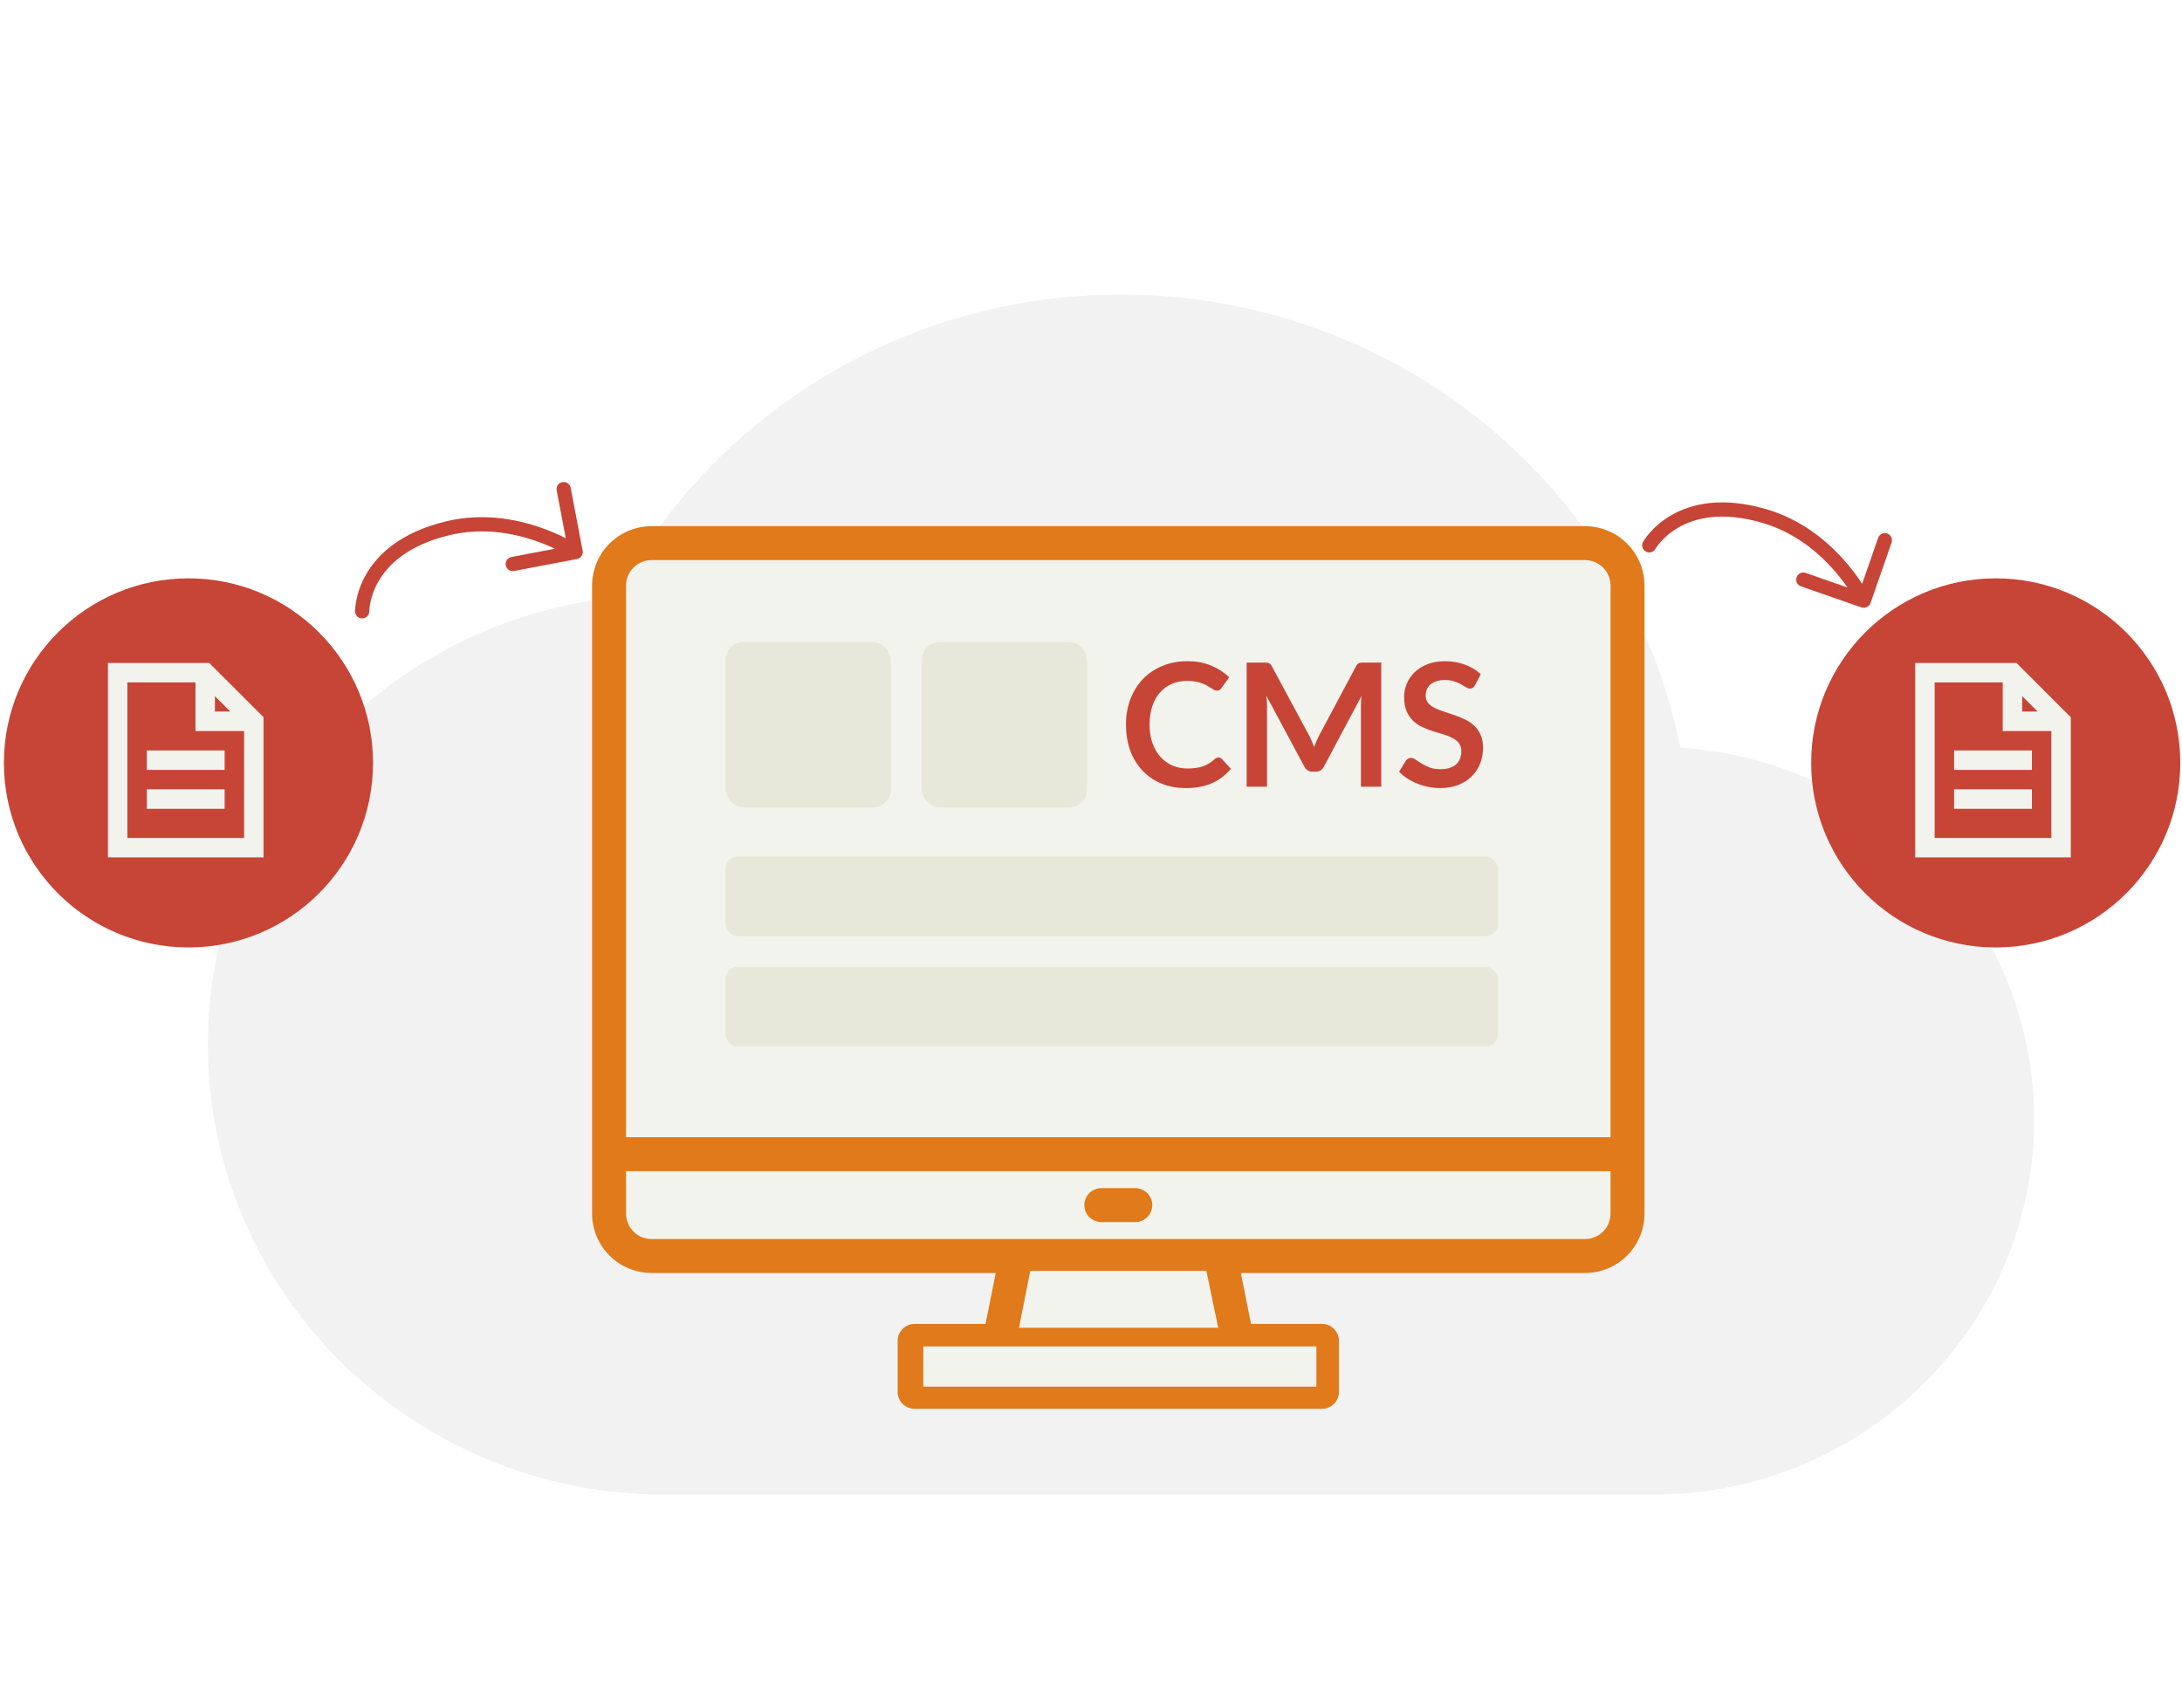
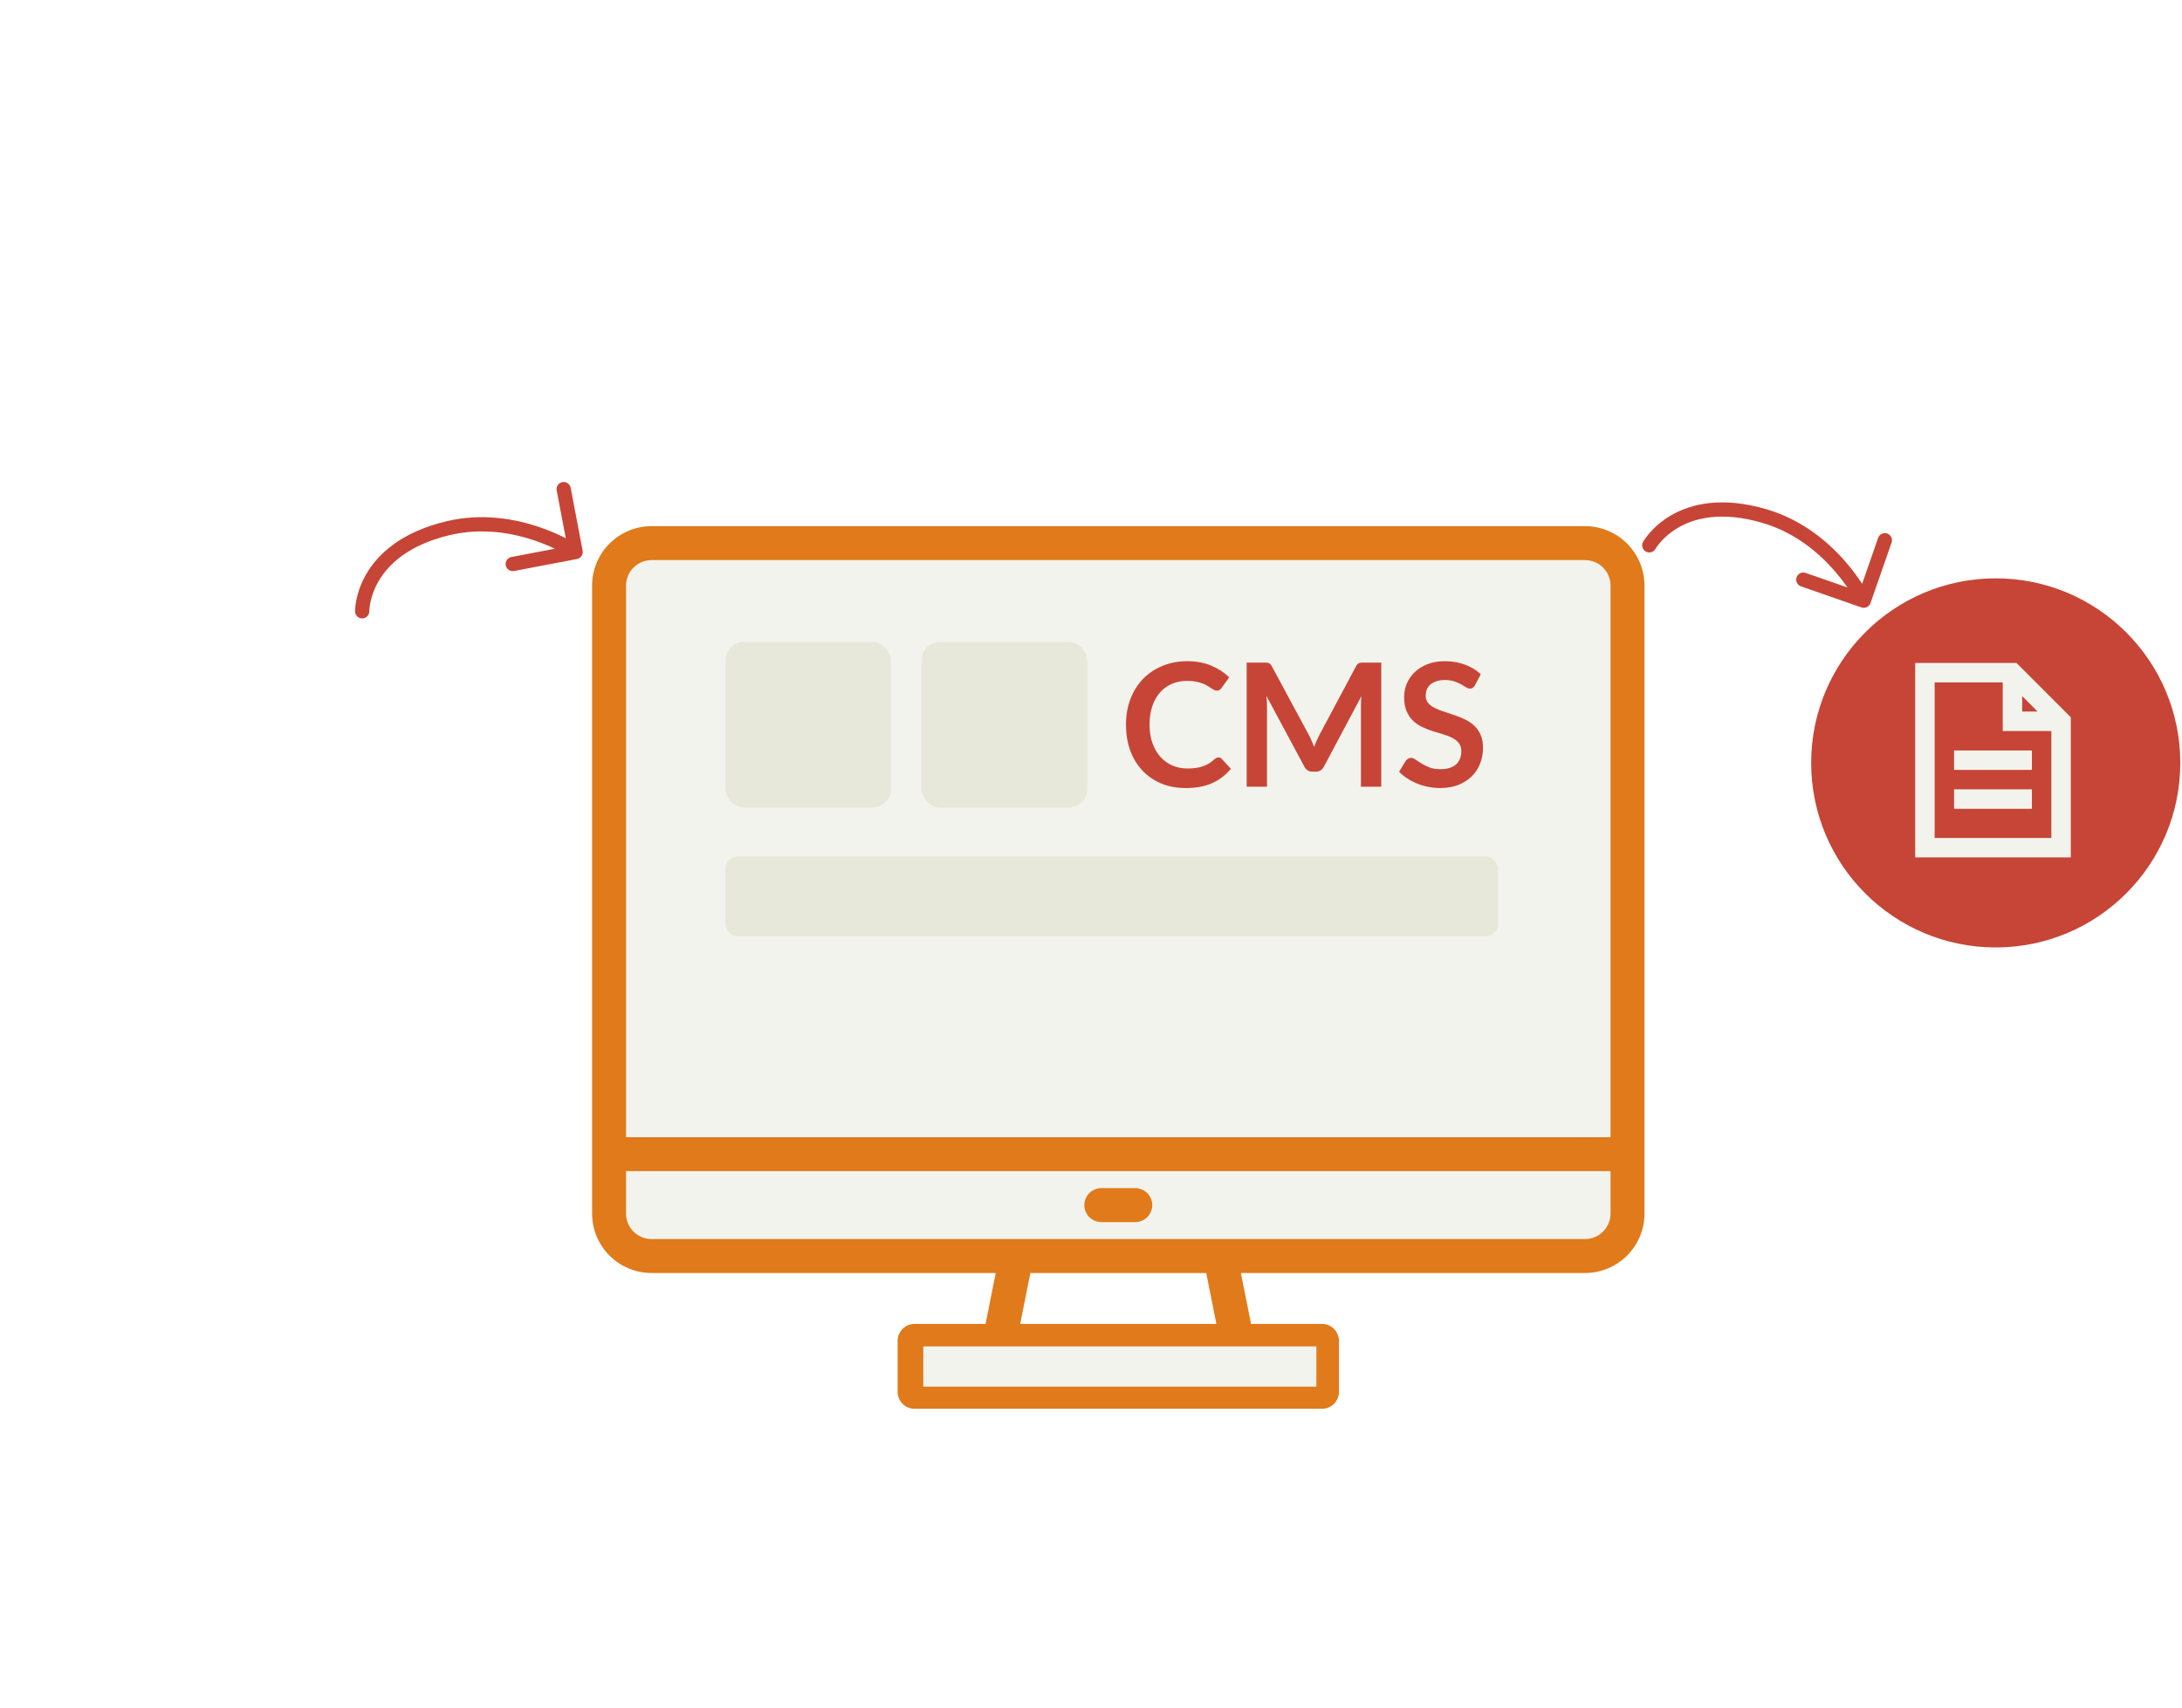
<svg xmlns="http://www.w3.org/2000/svg" width="460" height="360" viewBox="0 0 460 360" fill="none">
  <g filter="url(#filter0_d_968_14331)">
-     <path d="M354.229 156.435C348.841 129.518 334.139 105.28 312.635 87.86C291.13 70.441 264.157 60.922 236.323 60.928C189.963 60.928 149.698 86.86 129.646 124.81C106.069 127.322 84.264 138.333 68.423 155.729C52.581 173.124 43.821 195.677 43.823 219.053C43.823 271.392 86.975 313.928 140.073 313.928H348.615C392.89 313.928 428.823 278.508 428.823 234.865C428.823 193.12 395.938 159.281 354.229 156.435Z" fill="#F2F2F2" />
-   </g>
+     </g>
  <path d="M74.858 128.907C74.874 129.735 75.558 130.394 76.386 130.378C77.214 130.362 77.873 129.678 77.857 128.85L76.358 128.879L74.858 128.907ZM121.637 117.852C122.451 117.697 122.985 116.912 122.83 116.098L120.305 102.836C120.15 102.022 119.364 101.488 118.55 101.643C117.737 101.798 117.203 102.584 117.358 103.397L119.603 115.185L107.815 117.431C107.001 117.586 106.467 118.371 106.622 119.185C106.777 119.999 107.562 120.533 108.376 120.378L121.637 117.852ZM94.356 111.38L94.709 112.838L94.709 112.838L94.356 111.38ZM76.358 128.879C77.857 128.85 77.857 128.851 77.857 128.852C77.857 128.852 77.857 128.853 77.857 128.853C77.857 128.854 77.857 128.855 77.857 128.856C77.857 128.857 77.857 128.857 77.857 128.857C77.857 128.856 77.857 128.853 77.857 128.846C77.857 128.832 77.858 128.807 77.859 128.771C77.861 128.698 77.865 128.581 77.878 128.425C77.902 128.112 77.956 127.644 78.074 127.061C78.309 125.894 78.798 124.28 79.811 122.534C81.81 119.089 85.955 114.952 94.709 112.838L94.356 111.38L94.004 109.922C84.509 112.215 79.654 116.827 77.216 121.029C76.01 123.107 75.421 125.041 75.133 126.467C74.989 127.181 74.92 127.77 74.887 128.19C74.871 128.4 74.863 128.569 74.86 128.69C74.858 128.75 74.858 128.799 74.857 128.836C74.857 128.854 74.857 128.869 74.857 128.881C74.858 128.887 74.858 128.892 74.858 128.897C74.858 128.899 74.858 128.901 74.858 128.902C74.858 128.903 74.858 128.905 74.858 128.905C74.858 128.906 74.858 128.907 76.358 128.879ZM94.356 111.38L94.709 112.838C101.592 111.176 108.038 112.355 112.809 113.985C115.189 114.799 117.131 115.717 118.474 116.43C119.145 116.786 119.664 117.089 120.011 117.301C120.184 117.407 120.315 117.489 120.399 117.544C120.442 117.571 120.472 117.592 120.492 117.604C120.501 117.611 120.508 117.615 120.511 117.617C120.513 117.619 120.514 117.619 120.515 117.62C120.515 117.62 120.515 117.62 120.515 117.62C120.514 117.619 120.514 117.619 120.514 117.619C120.514 117.619 120.513 117.619 121.357 116.378C122.2 115.138 122.2 115.138 122.199 115.137C122.199 115.137 122.198 115.137 122.198 115.136C122.197 115.136 122.196 115.135 122.194 115.134C122.192 115.132 122.188 115.13 122.184 115.127C122.176 115.121 122.164 115.114 122.149 115.104C122.12 115.085 122.079 115.058 122.027 115.024C121.921 114.956 121.769 114.859 121.572 114.739C121.179 114.5 120.608 114.166 119.88 113.78C118.426 113.008 116.337 112.021 113.78 111.147C108.676 109.402 101.622 108.082 94.004 109.922L94.356 111.38Z" fill="#C74536" />
  <path d="M346.381 114.248C345.981 114.973 346.244 115.885 346.969 116.286C347.695 116.686 348.607 116.423 349.008 115.698L347.694 114.973L346.381 114.248ZM392.423 128.059C393.205 128.332 394.06 127.919 394.333 127.136L398.775 114.388C399.048 113.606 398.634 112.751 397.852 112.478C397.07 112.206 396.215 112.619 395.942 113.401L391.993 124.733L380.662 120.784C379.879 120.511 379.024 120.925 378.751 121.707C378.479 122.489 378.892 123.344 379.674 123.617L392.423 128.059ZM372.031 108.816L371.607 110.254L371.607 110.254L372.031 108.816ZM347.694 114.973C349.008 115.698 349.007 115.698 349.007 115.699C349.007 115.699 349.006 115.7 349.006 115.701C349.005 115.701 349.005 115.702 349.005 115.703C349.004 115.704 349.004 115.704 349.004 115.704C349.005 115.703 349.006 115.7 349.01 115.694C349.016 115.683 349.029 115.661 349.048 115.63C349.086 115.568 349.149 115.469 349.238 115.34C349.416 115.081 349.696 114.702 350.09 114.256C350.877 113.364 352.107 112.21 353.857 111.205C357.311 109.22 362.969 107.709 371.607 110.254L372.031 108.816L372.455 107.377C363.085 104.616 356.574 106.183 352.362 108.604C350.279 109.801 348.802 111.181 347.84 112.272C347.358 112.818 347.004 113.294 346.765 113.641C346.646 113.815 346.555 113.957 346.492 114.06C346.46 114.112 346.435 114.154 346.417 114.186C346.407 114.201 346.4 114.215 346.394 114.225C346.391 114.23 346.389 114.235 346.386 114.238C346.385 114.24 346.384 114.242 346.384 114.244C346.383 114.244 346.383 114.245 346.382 114.246C346.382 114.247 346.381 114.248 347.694 114.973ZM372.031 108.816L371.607 110.254C378.399 112.256 383.393 116.5 386.71 120.297C388.364 122.191 389.587 123.958 390.394 125.246C390.796 125.89 391.094 126.412 391.289 126.769C391.387 126.947 391.458 127.084 391.504 127.174C391.527 127.218 391.544 127.251 391.554 127.272C391.559 127.282 391.563 127.289 391.564 127.293C391.565 127.295 391.566 127.296 391.566 127.297C391.566 127.297 391.566 127.297 391.566 127.297C391.566 127.297 391.566 127.296 391.566 127.296C391.566 127.296 391.565 127.295 392.916 126.643C394.267 125.99 394.266 125.99 394.266 125.989C394.266 125.989 394.266 125.988 394.265 125.988C394.265 125.987 394.264 125.985 394.264 125.984C394.262 125.981 394.26 125.977 394.258 125.973C394.254 125.963 394.247 125.951 394.24 125.935C394.224 125.904 394.202 125.86 394.173 125.804C394.116 125.693 394.032 125.533 393.922 125.331C393.701 124.927 393.374 124.353 392.936 123.654C392.063 122.259 390.747 120.359 388.969 118.324C385.421 114.262 379.971 109.592 372.455 107.377L372.031 108.816Z" fill="#C74536" />
  <rect x="129.393" y="118.107" width="212.074" height="143.558" fill="#F3F3ED" />
  <path d="M334.161 110.927H137.348C134.027 110.931 130.844 112.252 128.496 114.6C126.148 116.948 124.827 120.131 124.823 123.452V255.854C124.827 259.174 126.148 262.358 128.496 264.706C130.844 267.054 134.027 268.375 137.348 268.378H209.918L207.771 279.113H192.813C191.864 279.113 190.954 279.49 190.283 280.162C189.612 280.833 189.235 281.743 189.235 282.692V293.427C189.235 294.376 189.612 295.286 190.283 295.958C190.954 296.629 191.864 297.006 192.813 297.006H278.696C279.645 297.006 280.555 296.629 281.226 295.958C281.897 295.286 282.274 294.376 282.274 293.427V282.692C282.274 281.743 281.897 280.833 281.226 280.162C280.555 279.49 279.645 279.113 278.696 279.113H263.738L261.591 268.378H334.161C337.482 268.375 340.665 267.054 343.013 264.706C345.361 262.358 346.682 259.174 346.686 255.854V123.452C346.682 120.131 345.361 116.948 343.013 114.6C340.665 112.252 337.482 110.931 334.161 110.927ZM275.117 286.27V289.849H196.392V286.27H275.117ZM215.071 279.113L217.218 268.378H254.291L256.438 279.113H215.071ZM339.529 255.854C339.528 257.277 338.962 258.642 337.955 259.648C336.949 260.654 335.584 261.22 334.161 261.221H137.348C135.925 261.22 134.56 260.654 133.554 259.648C132.547 258.642 131.981 257.277 131.98 255.854V246.908H339.529V255.854ZM339.529 239.751H131.98V123.452C131.981 122.029 132.547 120.664 133.554 119.658C134.56 118.651 135.925 118.086 137.348 118.084H334.161C335.584 118.086 336.949 118.651 337.955 119.658C338.962 120.664 339.528 122.029 339.529 123.452V239.751Z" fill="#E07A1A" />
  <path d="M239.332 250.488H232.175C231.226 250.488 230.316 250.865 229.645 251.536C228.974 252.207 228.597 253.118 228.597 254.067C228.597 255.016 228.974 255.926 229.645 256.597C230.316 257.268 231.226 257.645 232.175 257.645H239.332C240.281 257.645 241.191 257.268 241.862 256.597C242.533 255.926 242.91 255.016 242.91 254.067C242.91 253.118 242.533 252.207 241.862 251.536C241.191 250.865 240.281 250.488 239.332 250.488Z" fill="#E07A1A" />
-   <path d="M217.193 267.928H254.323L256.823 279.928H214.823L217.193 267.928Z" fill="#F3F3ED" />
+   <path d="M217.193 267.928H254.323H214.823L217.193 267.928Z" fill="#F3F3ED" />
  <rect x="194.645" y="283.852" width="82.872" height="8.483" fill="#F3F3ED" />
  <rect x="152.932" y="135.335" width="34.897" height="34.897" rx="3.877" fill="#E7E7DA" />
  <rect x="152.932" y="180.572" width="162.854" height="16.802" rx="2.585" fill="#E7E7DA" />
-   <rect x="152.932" y="203.837" width="162.854" height="16.802" rx="2.585" fill="#E7E7DA" />
  <rect x="194.291" y="135.335" width="34.897" height="34.897" rx="3.877" fill="#E7E7DA" />
  <path d="M256.86 159.682C257.125 159.682 257.361 159.785 257.566 159.99L259.484 162.071C258.422 163.386 257.113 164.393 255.557 165.093C254.013 165.792 252.155 166.142 249.984 166.142C248.042 166.142 246.293 165.81 244.736 165.147C243.192 164.483 241.871 163.561 240.774 162.378C239.676 161.196 238.831 159.785 238.24 158.144C237.661 156.504 237.372 154.712 237.372 152.77C237.372 150.804 237.685 149.006 238.313 147.378C238.94 145.737 239.821 144.326 240.955 143.144C242.101 141.961 243.464 141.045 245.044 140.393C246.624 139.73 248.374 139.398 250.292 139.398C252.198 139.398 253.886 139.712 255.358 140.339C256.842 140.966 258.103 141.786 259.14 142.8L257.511 145.062C257.415 145.206 257.288 145.333 257.131 145.442C256.987 145.55 256.782 145.604 256.516 145.604C256.335 145.604 256.148 145.556 255.955 145.46C255.762 145.351 255.551 145.224 255.322 145.08C255.093 144.923 254.827 144.754 254.526 144.573C254.224 144.392 253.874 144.229 253.476 144.084C253.078 143.928 252.614 143.801 252.083 143.704C251.564 143.596 250.961 143.542 250.273 143.542C249.103 143.542 248.03 143.753 247.053 144.175C246.088 144.585 245.255 145.188 244.556 145.984C243.856 146.769 243.313 147.734 242.927 148.88C242.541 150.014 242.348 151.31 242.348 152.77C242.348 154.242 242.553 155.551 242.963 156.697C243.385 157.843 243.952 158.808 244.664 159.592C245.376 160.376 246.214 160.979 247.179 161.401C248.144 161.811 249.182 162.017 250.292 162.017C250.955 162.017 251.552 161.98 252.083 161.908C252.626 161.836 253.12 161.721 253.567 161.564C254.025 161.407 254.453 161.208 254.852 160.967C255.262 160.714 255.666 160.406 256.064 160.044C256.184 159.936 256.311 159.851 256.444 159.791C256.577 159.718 256.715 159.682 256.86 159.682ZM291.191 139.687V165.853H286.902V148.952C286.902 148.276 286.939 147.547 287.011 146.763L279.103 161.618C278.73 162.33 278.157 162.686 277.384 162.686H276.697C275.925 162.686 275.352 162.33 274.978 161.618L266.98 146.708C267.016 147.106 267.046 147.498 267.07 147.884C267.094 148.27 267.107 148.626 267.107 148.952V165.853H262.818V139.687H266.491C266.708 139.687 266.895 139.693 267.052 139.705C267.209 139.718 267.348 139.748 267.468 139.796C267.601 139.844 267.716 139.923 267.812 140.031C267.921 140.14 268.023 140.285 268.12 140.465L275.955 154.996C276.16 155.382 276.347 155.78 276.516 156.19C276.697 156.6 276.872 157.022 277.041 157.457C277.21 157.01 277.384 156.582 277.565 156.172C277.746 155.75 277.939 155.346 278.144 154.959L285.871 140.465C285.967 140.285 286.07 140.14 286.179 140.031C286.287 139.923 286.402 139.844 286.522 139.796C286.655 139.748 286.8 139.718 286.957 139.705C287.113 139.693 287.3 139.687 287.518 139.687H291.191ZM310.962 144.446C310.817 144.7 310.66 144.887 310.491 145.007C310.335 145.116 310.135 145.17 309.894 145.17C309.641 145.17 309.363 145.08 309.062 144.899C308.772 144.706 308.423 144.495 308.012 144.265C307.602 144.036 307.12 143.831 306.565 143.65C306.022 143.457 305.377 143.361 304.629 143.361C303.953 143.361 303.362 143.445 302.855 143.614C302.349 143.771 301.92 143.994 301.571 144.284C301.233 144.573 300.979 144.923 300.811 145.333C300.642 145.731 300.557 146.171 300.557 146.654C300.557 147.269 300.726 147.782 301.064 148.192C301.414 148.602 301.872 148.952 302.439 149.242C303.006 149.531 303.651 149.79 304.375 150.02C305.099 150.249 305.841 150.496 306.601 150.761C307.361 151.015 308.103 151.316 308.827 151.666C309.55 152.004 310.196 152.438 310.763 152.969C311.33 153.488 311.782 154.127 312.12 154.887C312.47 155.647 312.645 156.57 312.645 157.656C312.645 158.838 312.44 159.948 312.029 160.985C311.631 162.01 311.04 162.909 310.256 163.681C309.484 164.441 308.537 165.044 307.415 165.491C306.293 165.925 305.009 166.142 303.561 166.142C302.729 166.142 301.908 166.058 301.1 165.889C300.292 165.732 299.514 165.503 298.766 165.201C298.03 164.9 297.336 164.538 296.685 164.116C296.034 163.693 295.454 163.223 294.948 162.704L296.377 160.37C296.498 160.201 296.655 160.062 296.848 159.954C297.041 159.833 297.246 159.773 297.463 159.773C297.765 159.773 298.09 159.899 298.44 160.153C298.79 160.394 299.206 160.665 299.689 160.967C300.171 161.269 300.732 161.546 301.372 161.799C302.023 162.041 302.801 162.161 303.706 162.161C305.093 162.161 306.167 161.836 306.927 161.184C307.687 160.521 308.067 159.574 308.067 158.343C308.067 157.656 307.892 157.095 307.542 156.66C307.204 156.226 306.752 155.864 306.185 155.575C305.618 155.273 304.972 155.02 304.249 154.815C303.525 154.61 302.789 154.386 302.041 154.145C301.293 153.904 300.557 153.614 299.833 153.277C299.11 152.939 298.464 152.499 297.897 151.956C297.33 151.413 296.872 150.737 296.522 149.929C296.184 149.109 296.015 148.102 296.015 146.907C296.015 145.954 296.202 145.025 296.576 144.121C296.962 143.216 297.517 142.414 298.241 141.714C298.965 141.014 299.858 140.453 300.919 140.031C301.981 139.609 303.199 139.398 304.574 139.398C306.118 139.398 307.542 139.639 308.845 140.122C310.148 140.604 311.257 141.28 312.174 142.148L310.962 144.446Z" fill="#C74536" />
-   <circle cx="39.732" cy="160.836" r="38.908" fill="#C74536" />
-   <path d="M22.753 139.761H44.105L55.558 151.213V180.767H22.753V139.761ZM26.854 143.861V176.666H51.457V154.113H41.206V143.861H26.854ZM45.306 146.761V150.012H48.558L45.306 146.761ZM47.357 162.314H30.954V158.214H47.357V162.314ZM30.954 166.415H47.357V170.515H30.954V166.415Z" fill="#F3F3ED" />
  <circle cx="420.732" cy="160.836" r="38.908" fill="#C74536" />
  <path d="M403.753 139.761H425.105L436.558 151.213V180.767H403.753V139.761ZM407.854 143.861V176.666H432.457V154.113H422.206V143.861H407.854ZM426.306 146.761V150.012H429.558L426.306 146.761ZM428.357 162.314H411.954V158.214H428.357V162.314ZM411.954 166.415H428.357V170.515H411.954V166.415Z" fill="#F3F3ED" />
  <defs>
    <filter id="filter0_d_968_14331" x="39.263" y="57.536" width="394.121" height="262.121" filterUnits="userSpaceOnUse" color-interpolation-filters="sRGB">
      <feFlood flood-opacity="0" result="BackgroundImageFix" />
      <feColorMatrix in="SourceAlpha" type="matrix" values="0 0 0 0 0 0 0 0 0 0 0 0 0 0 0 0 0 0 127 0" result="hardAlpha" />
      <feOffset dy="1.169" />
      <feGaussianBlur stdDeviation="2.28" />
      <feComposite in2="hardAlpha" operator="out" />
      <feColorMatrix type="matrix" values="0 0 0 0 0 0 0 0 0 0 0 0 0 0 0 0 0 0 0.16 0" />
      <feBlend mode="normal" in2="BackgroundImageFix" result="effect1_dropShadow_968_14331" />
      <feBlend mode="normal" in="SourceGraphic" in2="effect1_dropShadow_968_14331" result="shape" />
    </filter>
  </defs>
</svg>